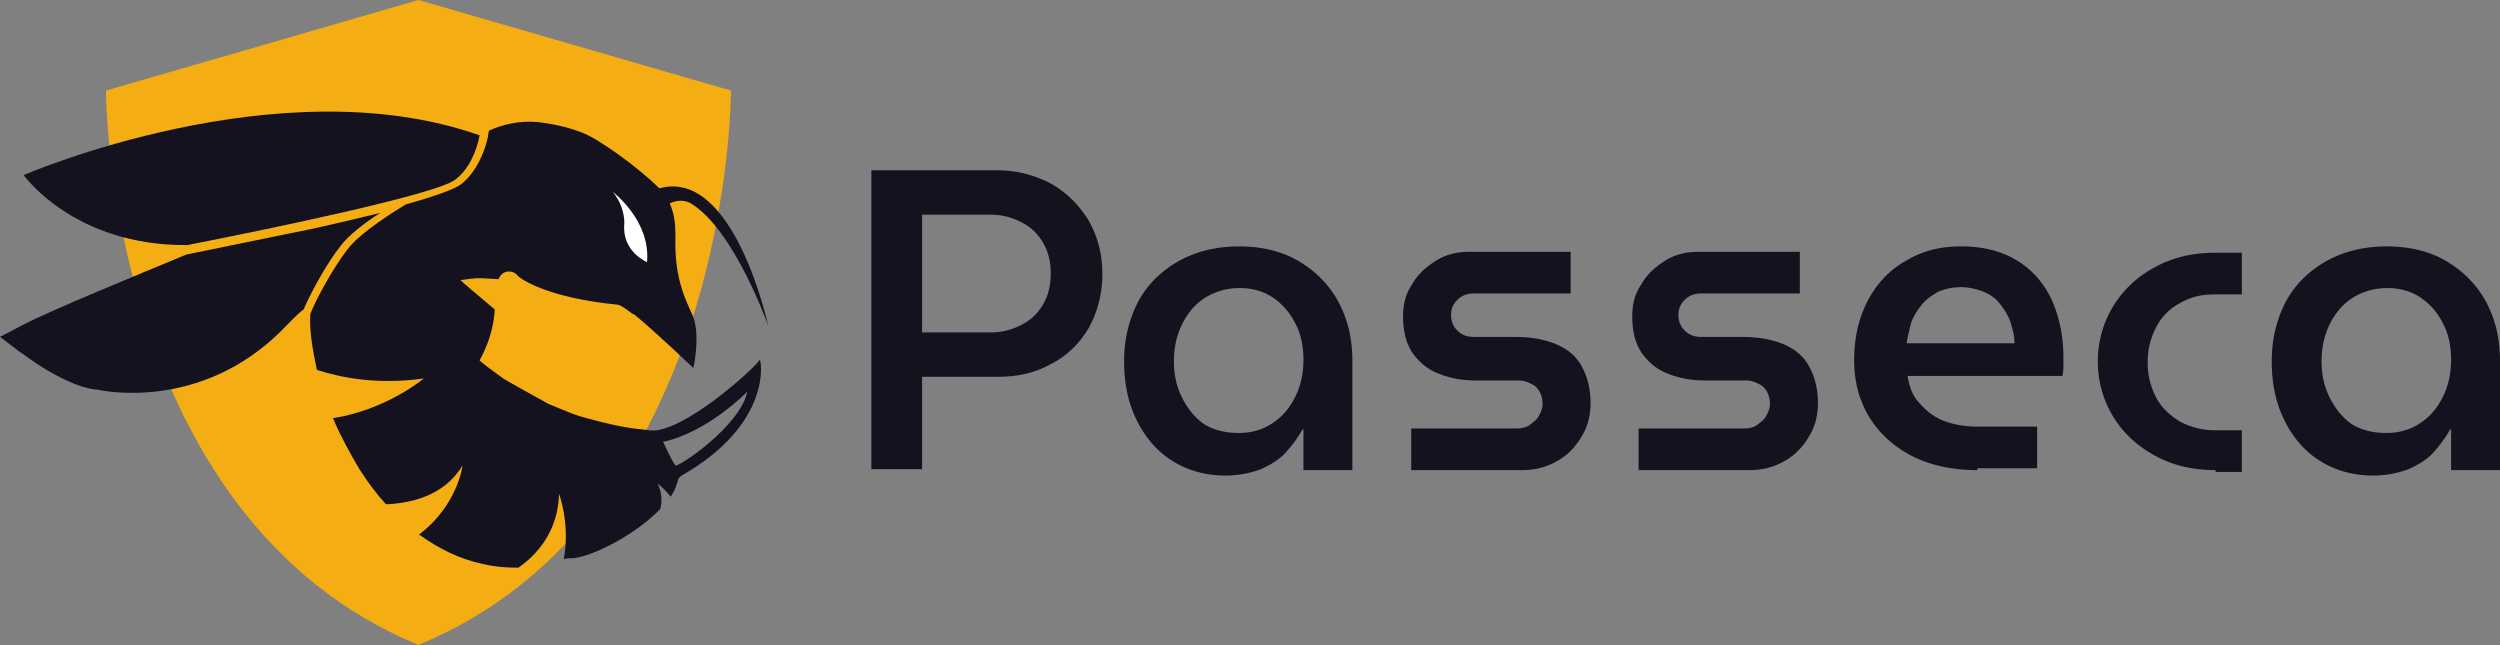
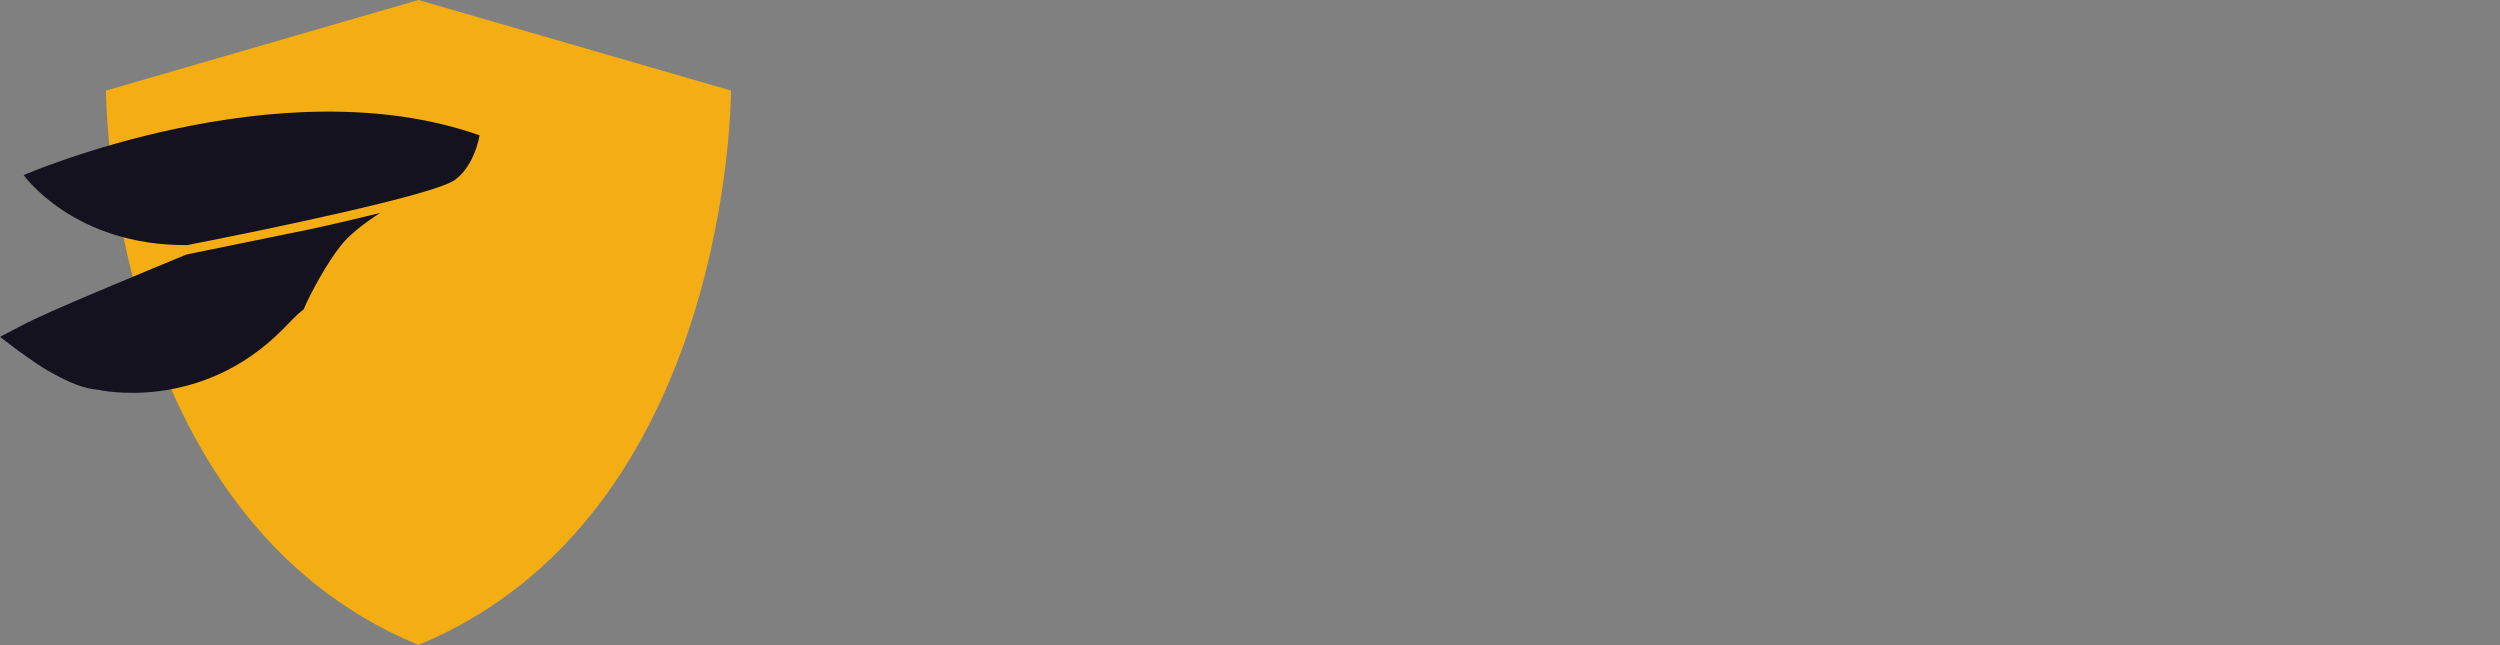
<svg xmlns="http://www.w3.org/2000/svg" fill="none" viewBox="0 0 500 129">
  <rect x="0" y="0" width="500" height="129" fill="#808080" stroke="none" />
  <g clip-path="url(#a)">
-     <path fill="#14121E" d="M174.275 94.022V34.058h25.181c3.805 0 7.247.906 10.508 2.536 3.26 1.812 5.616 4.167 7.608 7.247 1.812 3.08 2.899 6.703 2.899 10.87 0 3.985-.906 7.608-2.718 10.869-1.811 3.08-4.347 5.616-7.608 7.246-3.261 1.812-6.703 2.537-10.689 2.537H184.42V93.84h-10.145v.18Zm10.145-27.536h13.768c2.174 0 4.167-.544 5.978-1.45 1.812-.905 3.261-2.174 4.348-3.985 1.087-1.812 1.631-3.805 1.631-6.34 0-2.537-.544-4.53-1.631-6.341-1.087-1.812-2.536-3.08-4.348-3.986-1.811-.906-3.804-1.45-5.978-1.45H184.42v23.552ZM245.109 95.109c-4.167 0-7.79-1.087-10.87-3.08-3.08-1.993-5.435-4.891-7.065-8.333-1.631-3.442-2.355-7.247-2.355-11.413 0-4.348.906-8.153 2.717-11.776 1.812-3.442 4.529-6.16 7.971-8.152 3.442-1.993 7.609-3.08 12.319-3.08 4.71 0 8.877 1.087 12.138 3.08 3.261 1.993 5.978 4.71 7.789 8.152 1.812 3.442 2.718 7.247 2.718 11.595v21.92h-9.783V85.87h-.181c-.906 1.63-1.993 3.08-3.261 4.529-1.268 1.449-3.079 2.536-5.072 3.442-1.993.724-4.348 1.268-7.065 1.268Zm2.717-8.515c2.536 0 4.891-.724 6.703-1.992 1.993-1.269 3.442-3.08 4.529-5.254 1.087-2.174 1.63-4.71 1.63-7.428 0-2.717-.543-5.253-1.63-7.246-1.087-2.174-2.536-3.804-4.348-5.073-1.812-1.268-4.167-1.992-6.703-1.992-2.717 0-5.072.724-7.065 1.992-1.993 1.269-3.442 3.08-4.529 5.254-1.087 2.174-1.631 4.71-1.631 7.428 0 2.717.544 5.072 1.631 7.246 1.087 2.174 2.536 3.986 4.348 5.254 1.993 1.268 4.348 1.811 7.065 1.811ZM282.246 94.022V85.69h21.015c1.087 0 1.993-.181 2.717-.725.725-.543 1.449-1.087 1.812-1.811.362-.725.724-1.45.724-2.355 0-.906-.181-1.63-.543-2.356a3.553 3.553 0 0 0-1.631-1.63c-.724-.362-1.63-.725-2.536-.725h-8.877c-2.717 0-5.253-.543-7.427-1.449-2.174-.906-3.804-2.355-5.073-4.166-1.268-1.993-1.811-4.348-1.811-7.247 0-2.355.543-4.529 1.811-6.34 1.087-1.993 2.718-3.442 4.711-4.71 1.992-1.269 4.166-1.812 6.702-1.812h20.29v8.333h-19.384c-1.268 0-2.355.362-3.261 1.268-.905.906-1.268 1.812-1.268 3.08 0 1.087.363 2.174 1.268 3.08.906.906 1.993 1.268 3.442 1.268h8.334c3.079 0 5.797.543 7.971 1.45 2.174.905 3.985 2.354 5.072 4.347 1.087 1.993 1.812 4.348 1.812 7.427 0 2.356-.544 4.71-1.812 6.703-1.268 2.174-2.898 3.805-4.891 4.892-2.174 1.268-4.529 1.811-7.065 1.811h-22.102ZM327.717 94.022V85.69h21.015c1.087 0 1.992-.181 2.717-.725.725-.543 1.449-1.087 1.812-1.811.362-.725.724-1.45.724-2.355 0-.906-.181-1.63-.543-2.356a3.557 3.557 0 0 0-1.631-1.63c-.724-.362-1.63-.725-2.536-.725h-8.514c-2.718 0-5.254-.543-7.428-1.449-2.174-.906-3.804-2.355-5.072-4.166-1.269-1.993-1.812-4.348-1.812-7.247 0-2.355.543-4.529 1.812-6.34 1.087-1.993 2.717-3.442 4.71-4.71 1.992-1.269 4.166-1.812 6.703-1.812h20.289v8.333h-19.746c-1.268 0-2.355.362-3.261 1.268-.906.906-1.268 1.812-1.268 3.08 0 1.087.362 2.174 1.268 3.08.906.906 1.993 1.268 3.442 1.268h8.334c3.079 0 5.797.543 7.971 1.45 2.174.905 3.985 2.354 5.072 4.347 1.087 1.993 1.812 4.348 1.812 7.427 0 2.356-.544 4.71-1.812 6.703-1.268 2.174-2.898 3.805-4.891 4.892-2.174 1.268-4.529 1.811-7.065 1.811h-22.102ZM395.471 94.022c-4.891 0-9.239-.906-12.862-2.718-3.624-1.811-6.522-4.347-8.696-7.79-1.993-3.26-3.08-7.065-3.08-11.412 0-4.53.906-8.515 2.718-11.957 1.811-3.442 4.347-6.16 7.608-7.971 3.261-1.993 6.884-2.899 11.051-2.899 4.71 0 8.515 1.087 11.594 3.08 3.08 1.993 5.254 4.71 6.703 7.971 1.449 3.442 2.174 7.065 2.174 11.232v1.993c0 .724-.181 1.268-.181 1.63h-30.978c.362 2.355 1.087 4.167 2.536 5.616 1.268 1.45 2.898 2.718 4.891 3.442 1.993.725 4.167 1.087 6.703 1.087h11.775v8.333h-11.956v.363Zm-14.13-25.363h21.557c0-1.087-.181-2.174-.543-3.26-.181-1.087-.725-2.174-1.268-3.08a13.69 13.69 0 0 0-1.993-2.536c-.906-.725-1.811-1.269-2.898-1.63-1.087-.363-2.537-.725-3.986-.725-1.63 0-3.261.362-4.529.905-1.268.725-2.355 1.45-3.261 2.537-.906 1.087-1.63 2.174-2.174 3.623-.362 1.45-.724 2.717-.905 4.166ZM443.116 94.022c-4.529 0-8.515-.906-12.138-2.899-3.623-1.993-6.341-4.529-8.333-7.79-1.993-3.26-3.08-7.065-3.08-11.05 0-3.986 1.087-7.79 3.08-11.051a21.553 21.553 0 0 1 8.333-7.79c3.623-1.993 7.609-2.898 12.138-2.898h5.253v8.333h-5.435c-2.717 0-4.891.543-7.065 1.811a11.193 11.193 0 0 0-4.71 4.892c-1.087 2.174-1.63 4.347-1.63 6.884 0 2.536.543 4.71 1.63 6.884 1.087 2.174 2.718 3.623 4.71 4.891a14.588 14.588 0 0 0 7.065 1.812h5.435v8.333h-5.253v-.362ZM474.638 95.109c-4.167 0-7.79-1.087-10.87-3.08-3.08-1.993-5.435-4.891-7.065-8.333-1.631-3.442-2.355-7.247-2.355-11.413 0-4.348.905-8.153 2.717-11.776 1.812-3.442 4.529-6.16 7.971-8.152 3.442-1.993 7.609-3.08 12.319-3.08 4.71 0 8.877 1.087 12.138 3.08 3.26 1.993 5.978 4.71 7.789 8.152C499.094 63.95 500 67.754 500 72.102v21.92h-9.783V85.87h-.181c-.906 1.63-1.993 3.08-3.261 4.529-1.268 1.449-3.08 2.536-5.072 3.442-1.993.724-4.348 1.268-7.065 1.268Zm2.717-8.515c2.536 0 4.891-.724 6.703-1.992 1.993-1.269 3.442-3.08 4.529-5.254 1.087-2.174 1.63-4.71 1.63-7.428 0-2.717-.543-5.253-1.63-7.246-1.087-2.174-2.536-3.804-4.348-5.073-1.812-1.268-4.167-1.992-6.703-1.992-2.717 0-5.072.724-7.065 1.992-1.993 1.269-3.442 3.08-4.529 5.254-1.087 2.174-1.631 4.71-1.631 7.428 0 2.717.544 5.072 1.631 7.246 1.087 2.174 2.536 3.986 4.348 5.254 1.992 1.268 4.348 1.811 7.065 1.811Z" />
    <path fill="#F5AD14" d="m83.696 0 62.5 18.116s.181 84.964-62.5 110.87c-62.5-25.725-62.5-110.87-62.5-110.87L83.696 0Z" />
    <path fill="#14121E" d="M37.46 49.016C52.027 46.178 87.028 38.989 91 35.962c2.839-2.081 4.352-5.865 4.92-8.892C55.81 12.88 4.73 35.016 4.73 35.016s10.027 14.19 32.73 14ZM76.055 42.584c-3.973.945-8.514 2.08-13.811 3.216-11.162 2.27-22.136 4.54-24.973 5.108-9.082 3.784-27.622 11.351-32.92 14.19L0 67.367l3.973 3.027c.19 0 2.46 1.892 5.676 3.783 3.973 2.27 7.189 3.595 10.027 3.784 0 0 20.243 4.73 36.892-12.108 1.325-1.324 2.649-2.838 4.162-3.973 1.514-3.595 4.92-9.649 7.379-12.676 1.513-2.08 4.919-4.73 7.946-6.621Z" />
-     <path fill="#14121E" fill-rule="evenodd" d="M130.163 86.097h.946c7.568-.945 21.19-13.81 20.811-14.189.379 0 2.649 12.865-15.702 23.27l-.568.568c-.189 1.135-.757 2.46-1.513 3.595-1.325-1.703-2.649-2.649-2.649-2.649.946 1.703.946 3.784.567 5.108-4.919 5.108-13.432 9.46-17.405 9.838-.568 0-1.325 0-1.892.189 1.324-7-.946-13.054-.946-13.054-.189 7.568-4.541 12.298-8.135 14.757h-.379c-2.27 0-4.54-.189-6.81-.757-4.541-.946-8.703-3.027-12.676-5.865 7.757-5.864 8.703-13.81 8.703-13.81-3.784 6.243-10.595 7.567-15.325 7.756-1.892-2.08-3.595-4.351-5.297-7-1.892-3.216-3.784-6.621-5.298-10.216 10.784-1.703 18.163-7.946 18.163-7.946-9.27 1.324-16.65-.19-21.379-1.703-.946-4.351-1.514-8.135-1.324-11.162 1.135-3.027 4.73-9.46 7.378-12.865 2.46-3.406 9.838-7.946 11.73-9.081 6.054-1.703 9.649-3.027 10.973-3.973 3.216-2.46 4.73-6.622 5.297-8.892.095-.284.142-.615.19-.946.047-.331.094-.662.189-.946 2.459-1.135 5.865-2.081 9.838-1.703 5.108.568 8.703 2.081 8.703 2.081 3.216 1.135 11.351 7 15.513 11.162 14.946-4.162 21.757 27.433 21.757 27.433s-6.621-18.73-15.135-24.216c-1.324-.946-3.027-.946-4.541-.19.946 2.082 1.135 4.163 1.135 6.433v.568c-.171 7.38 1.682 11.491 3.016 14.45.136.303.267.594.39.874 1.703 3.784.189 10.595.189 10.595s-8.324-7.946-11.919-10.784h-.189c-1.892-1.514-2.838-1.892-3.027-1.892-13.811-1.324-19.487-5.108-20.054-5.865-.946-1.135-3.028-1.135-3.784.757-.903-.041-1.583-.082-2.135-.115-1.995-.12-2.321-.14-5.433.304 0 0-1.324-.946 6.811 5.865-.19 4.162-1.703 7.757-3.027 10.216 1.066.933 2.226 1.772 3.347 2.583.471.34.935.676 1.383 1.012.189.19 8.702 4.919 9.081 5.108.551.22 1.119.457 1.703.7 1.418.592 2.932 1.223 4.54 1.76 4.162 1.135 8.325 2.27 12.676 2.648l1.513.19Zm2.46 2.27s1.703 3.784 2.459 4.73c.568.379 12.865-7.757 14.379-14.757 0 0-7.946 8.135-16.838 10.027Z" clip-rule="evenodd" />
-     <path fill="#fff" d="M122.596 38.421s7.567 5.676 6.811 14c0 0-5.109-2.08-4.541-7.756 0 0 .189-3.217-2.27-6.244Z" />
  </g>
  <defs>
    <clipPath id="a">
      <path fill="#fff" d="M0 0h500v129H0z" />
    </clipPath>
  </defs>
</svg>